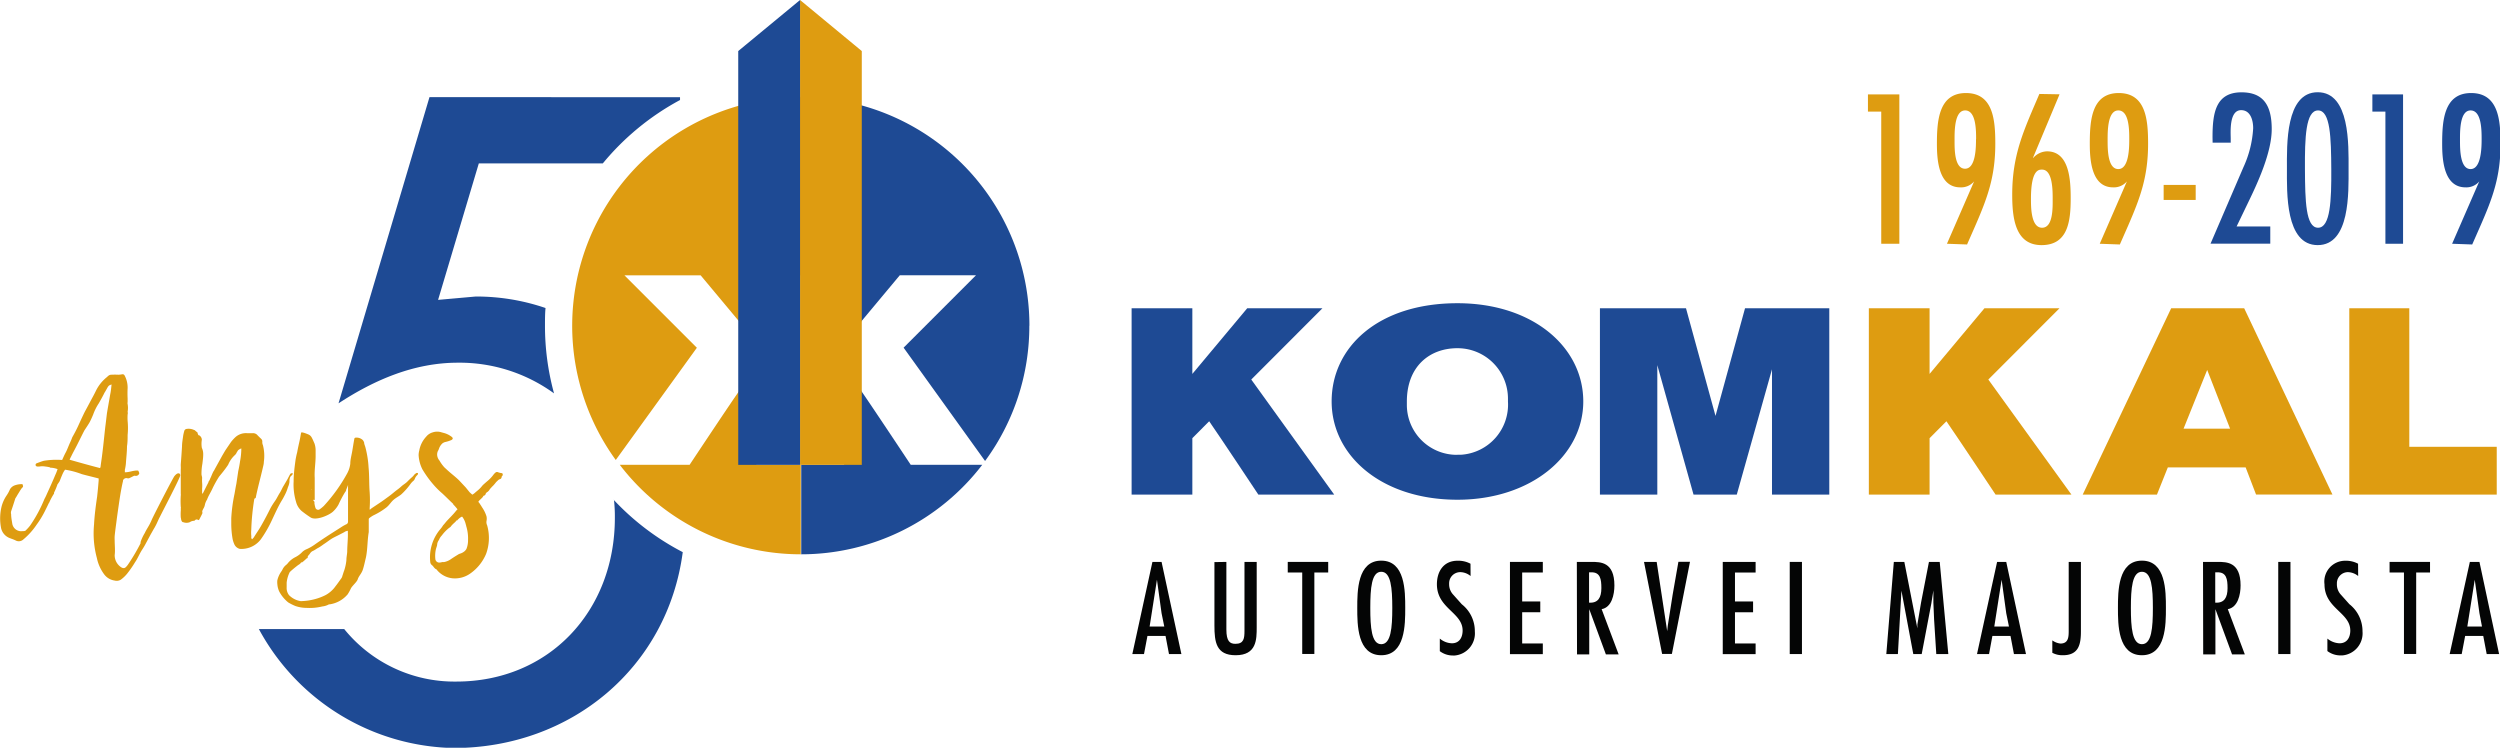
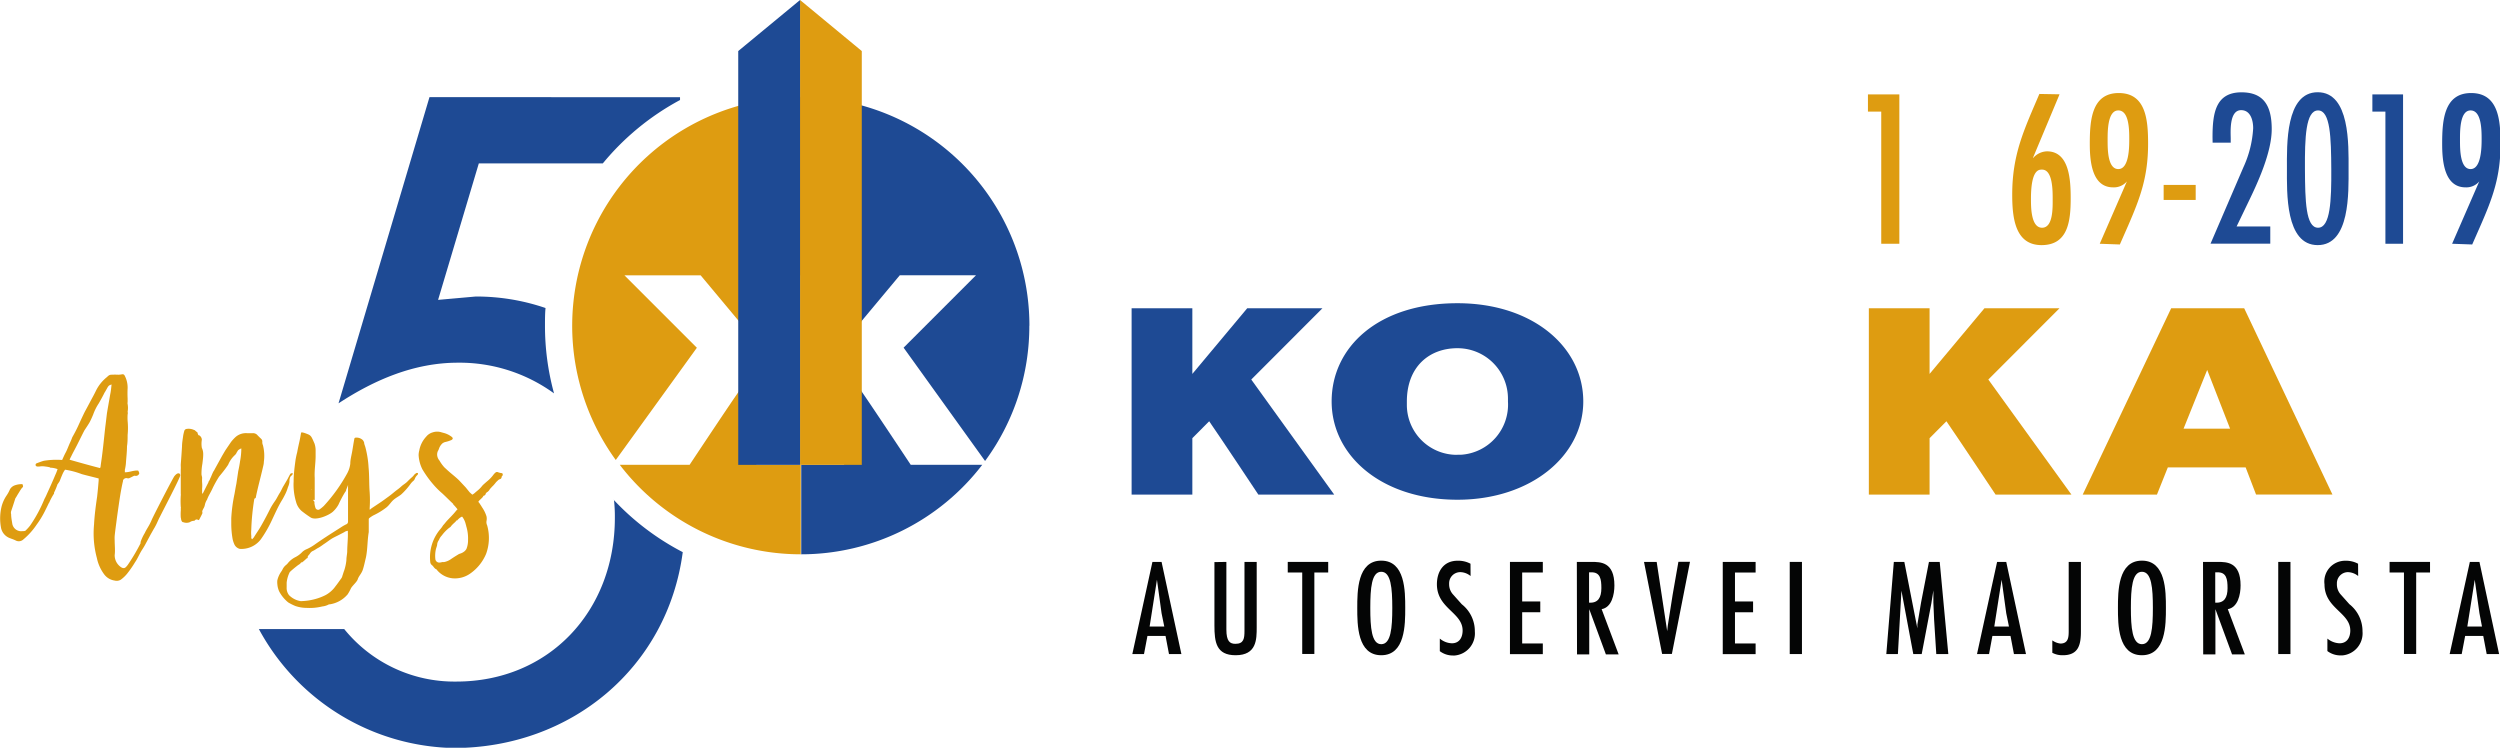
<svg xmlns="http://www.w3.org/2000/svg" id="Capa_1" data-name="Capa 1" viewBox="0 0 276.2 82.61">
  <defs>
    <style>.cls-1{fill:#1e4a94;}.cls-2{fill:#de9c11;}.cls-3{fill:#040505;}</style>
  </defs>
  <title>LOGO KOMKAL 50</title>
  <g id="Grupo_1281" data-name="Grupo 1281">
    <g id="Grupo_1282" data-name="Grupo 1282">
      <path id="Trazado_2945" data-name="Trazado 2945" class="cls-1" d="M75.73,57.57a16.7,16.7,0,0,1,.1,2c0,10.31-7.28,18.09-17.53,18.09a15.66,15.66,0,0,1-12.37-5.8H36.5A25,25,0,0,0,58,85c13,0,23.65-8.9,25.33-21.64a28.29,28.29,0,0,1-7.62-5.77M55.35,13.09,45.3,46.92c4-2.62,8.39-4.49,13.19-4.49a17.77,17.77,0,0,1,10.62,3.39,28.24,28.24,0,0,1-1-7.53c0-.64,0-1.27.06-1.9a23.58,23.58,0,0,0-7.72-1.27l-4.15.37L60.8,20.41H74.5a28.58,28.58,0,0,1,8.53-7v-.31Z" transform="translate(-7.9 -2.36)" />
      <path id="Trazado_2946" data-name="Trazado 2946" class="cls-1" d="M108.52,53.71h7.9a25.21,25.21,0,0,1-20,9.89V53.71h4.74V47.37L103,45.48c1.21,1.73,5.51,8.22,5.51,8.22" transform="translate(-7.9 -2.36)" />
      <path id="Trazado_2947" data-name="Trazado 2947" class="cls-1" d="M121.62,38.35a25.11,25.11,0,0,1-4.89,14.94l-9-12.52,8-8h-8.42l-6.15,7.37V32.78H96.38V13.1a25.24,25.24,0,0,1,25.25,25.24h0" transform="translate(-7.9 -2.36)" />
      <path id="Trazado_2948" data-name="Trazado 2948" class="cls-2" d="M96.37,13.1V32.78H91.46v7.37l-6.15-7.37H76.89l8,8L75.93,53.18A25.25,25.25,0,0,1,96.37,13.1" transform="translate(-7.9 -2.36)" />
      <path id="Trazado_2949" data-name="Trazado 2949" class="cls-2" d="M91.46,53.71h4.91V63.6a25.18,25.18,0,0,1-20-9.89h7.72s4.3-6.49,5.52-8.22l1.89,1.89Z" transform="translate(-7.9 -2.36)" />
      <path id="Trazado_2950" data-name="Trazado 2950" class="cls-2" d="M103.11,53.72H96.29V2.36L103.11,8Z" transform="translate(-7.9 -2.36)" />
      <path id="Trazado_2951" data-name="Trazado 2951" class="cls-1" d="M89.46,53.72h6.83V2.36L89.46,8Z" transform="translate(-7.9 -2.36)" />
      <path id="Trazado_2952" data-name="Trazado 2952" class="cls-2" d="M19.84,45.07c-.13.21-.25.46-.39.67-.19.39-.41.78-.63,1.17a5.71,5.71,0,0,0-.63,1.26c-.1.24-.22.51-.34.75s-.44.71-.63,1c-.29.56-.56,1.12-.83,1.65s-.43.8-.63,1.22a3,3,0,0,0-.17.36c1.12.32,2.23.63,3.35.92A.17.17,0,0,1,19,54c.05-.44.12-.85.17-1.26.14-1.07.24-2.13.36-3.2.07-.51.12-1,.19-1.55.12-.71.24-1.39.36-2.08.08-.34.1-.71.15-1.07-.24.07-.31.12-.39.24M13.44,54a3.41,3.41,0,0,0-.54-.1,2,2,0,0,0-.65,0c-.08,0-.15,0-.24,0a.21.21,0,0,1-.18-.15.2.2,0,0,1,.13-.21c.26-.1.53-.2.77-.27a8.57,8.57,0,0,1,1.89-.1h.15c.12-.26.24-.55.39-.82s.31-.73.48-1.09a5.89,5.89,0,0,0,.24-.58c.22-.39.44-.8.63-1.21s.39-.86.59-1.27q.11-.24.24-.48c.29-.53.58-1.09.87-1.62.11-.21.22-.42.32-.63A4.43,4.43,0,0,1,19.74,44a.8.8,0,0,1,.17-.15.48.48,0,0,1,.26-.09,8.34,8.34,0,0,1,.85,0,3.74,3.74,0,0,0,.39-.05c.1,0,.17,0,.25.12A2.85,2.85,0,0,1,22,45.24a10.84,10.84,0,0,0,0,1.14v.41A.49.49,0,0,0,22,47a2.43,2.43,0,0,1,0,.85.63.63,0,0,1,0,.31,5.61,5.61,0,0,0,0,.71,8,8,0,0,1,0,1.55c0,.41,0,.82-.07,1.24,0,.63-.08,1.26-.12,1.89a4.63,4.63,0,0,1-.12.73,1.15,1.15,0,0,1,0,.26c.54,0,1-.24,1.48-.19a1.48,1.48,0,0,1,.12.29.38.38,0,0,1-.44.29.24.24,0,0,0-.14,0c-.2.09-.36.19-.56.27a.47.47,0,0,1-.17,0,.39.39,0,0,0-.49.24s0,.05,0,.07c-.12.49-.21,1-.29,1.46-.14.87-.26,1.74-.38,2.59-.08.66-.18,1.31-.25,2a4.84,4.84,0,0,0,0,.53c0,.53.07,1.07,0,1.6A1.59,1.59,0,0,0,21.24,65c.27.19.44.14.58,0s.24-.29.35-.46a21,21,0,0,0,1.26-2.16s0-.09,0-.14a5.25,5.25,0,0,1,.47-1c.16-.36.46-.78.62-1.14.1-.19.17-.39.27-.58.34-.71,2.33-4.58,2.4-4.58.36-.44.61-.3.63-.08s-2,4.07-2.25,4.59c-.17.31-.29.63-.44.92l-.15.28c-.14.22-.26.46-.41.71L24,62.42a7.16,7.16,0,0,1-.39.66c-.29.44-.51,1-.78,1.38A11.77,11.77,0,0,1,22,65.67a3.7,3.7,0,0,1-.75.73.86.86,0,0,1-.68.1,1.74,1.74,0,0,1-1.14-.66A4.6,4.6,0,0,1,18.6,64a10.43,10.43,0,0,1-.31-3.69c.05-1,.19-2.06.34-3.08.07-.6.12-1.18.17-1.79v-.22c-.64-.17-1.26-.31-1.87-.48a9.09,9.09,0,0,0-1.84-.49,2.4,2.4,0,0,0-.27.46c-.12.27-.22.53-.34.83l-.14.21a.39.39,0,0,1-.08.1,7.75,7.75,0,0,1-.39.94s0,.08,0,.1a7,7,0,0,0-.51.94s0,.06-.05.08c-.17.36-.34.7-.49,1a10.29,10.29,0,0,1-.87,1.41A7.76,7.76,0,0,1,10.43,62a.73.73,0,0,1-.8.07c-.24-.12-.48-.19-.7-.28A1.53,1.53,0,0,1,8,60.59a5.51,5.51,0,0,1,.07-2.25,3.87,3.87,0,0,1,.54-1.21A4,4,0,0,0,9,56.42,1,1,0,0,1,9.48,56a2.3,2.3,0,0,1,.9-.15c.1.27.1.27-.09.46l-.15.22c-.14.24-.29.46-.41.68l-.14.22c-.15.49-.32,1-.46,1.41a.62.62,0,0,0,0,.33c0,.34.07.69.12,1a1,1,0,0,0,1.14.87A.91.91,0,0,0,10.7,61a4.86,4.86,0,0,0,.53-.58,15.32,15.32,0,0,0,1.58-2.93,6.19,6.19,0,0,0,.28-.58c.32-.7.63-1.38.92-2.08a5,5,0,0,0,.25-.64,2.4,2.4,0,0,0-.83-.16" transform="translate(-7.9 -2.36)" />
      <path id="Trazado_2953" data-name="Trazado 2953" class="cls-2" d="M36,57.46a26.19,26.19,0,0,0-.34,3.44,3.33,3.33,0,0,0,0,.63.47.47,0,0,1,0,.17.3.3,0,0,0,.09.24l.07-.07a1.74,1.74,0,0,0,.13-.15c.28-.46.6-.9.85-1.36.36-.63.68-1.25,1-1.89a9.06,9.06,0,0,1,.49-.77c.19-.27.33-.59.51-.87s.26-.51.41-.76.19-.32.29-.49.17-.29.24-.43.15-.29.22-.41a.21.21,0,0,1,.31-.05h0A1.11,1.11,0,0,1,40,55a1,1,0,0,0-.12.49v.11a2,2,0,0,1-.17.59,4.44,4.44,0,0,1-.34.85,7.87,7.87,0,0,1-.39.7c-.39.66-.68,1.33-1,2a13.32,13.32,0,0,1-1.26,2.2A2.69,2.69,0,0,1,34.39,63a.9.9,0,0,1-.61-.53,2.69,2.69,0,0,1-.19-.61,9.85,9.85,0,0,1-.14-1.62v-.63a17.55,17.55,0,0,1,.36-2.69c.07-.37.12-.73.2-1.09l.21-1.41c.08-.36.15-.73.2-1.09A7.84,7.84,0,0,0,34.56,52V51.9a1.17,1.17,0,0,0-.31.17.26.26,0,0,0-.1.13,1,1,0,0,0-.14.24,1.09,1.09,0,0,1-.13.17,3,3,0,0,0-.77,1.09c-.29.44-.63.87-1,1.31a11.88,11.88,0,0,0-.73,1.31c-.18.41-.46.82-.6,1.23a0,0,0,0,1,0,0h0a1.71,1.71,0,0,0-.25.61,1.23,1.23,0,0,1-.17.41c-.07.15-.16.27-.09.44a.34.34,0,0,1-.05.14c-.07.17-.17.34-.27.54s-.09.12-.21.09a.24.24,0,0,0-.29.05s-.08.07-.1.07a.83.83,0,0,0-.48.15,1,1,0,0,1-.73,0c-.13,0-.17-.13-.22-.25a2.74,2.74,0,0,0-.05-.28,5.49,5.49,0,0,1,0-.7,1,1,0,0,0,0-.25.41.41,0,0,0,0-.22,10.11,10.11,0,0,1,0-1.23.78.78,0,0,0,0-.22c0-.27,0-.56,0-.85v-.58c0-.42,0-.8,0-1.22a2.93,2.93,0,0,0,0-.41v-.17c.05-.65.1-1.33.14-2,0-.39.08-.8.13-1.19a4.7,4.7,0,0,1,.12-.51.3.3,0,0,1,.24-.22,1.38,1.38,0,0,1,.87.13,0,0,0,0,1,.05,0,1,1,0,0,0,.29.24c0,.09.08.22.1.31s0,0,.05,0a.59.59,0,0,1,.34.51,2.73,2.73,0,0,0,0,.9,1.6,1.6,0,0,1,.15.75c0,.34-.05.66-.09,1a6.27,6.27,0,0,0-.1,1.14c0,.15.07.29.07.44a4.1,4.1,0,0,0,0,.5,3.64,3.64,0,0,1,0,.66c0,.19,0,.37,0,.56.1,0,.1-.07.13-.12.19-.37.36-.73.56-1.1,0-.12.12-.21.16-.33s.1-.22.15-.34.15-.37.24-.54a1.69,1.69,0,0,0,.17-.29l.8-1.45c.15-.25.29-.51.46-.76l.51-.75a4.2,4.2,0,0,1,.53-.58,1.73,1.73,0,0,1,1.27-.41h.58a.65.65,0,0,1,.51.17c.14.16.31.31.46.46a.39.39,0,0,1,.12.29.83.83,0,0,0,.07.41,4.76,4.76,0,0,1,.1,1.84c0,.23-.07.46-.12.68-.25,1.09-.56,2.19-.78,3.3" transform="translate(-7.9 -2.36)" />
      <path id="Trazado_2954" data-name="Trazado 2954" class="cls-2" d="M42.39,56.44s0,0-.08,0,0,0,0,0,0,0,0,.05l.08-.05M46,61.12l-.56.29c-.26.14-.53.26-.8.41s-.65.46-1,.68a6.18,6.18,0,0,1-.53.36c-.25.12-.44.29-.69.39a.81.81,0,0,0-.29.29c-.07.12-.24.22-.24.39s0,.07-.07.09l-.41.37c-.05,0-.08.09-.12.09s-.13,0-.18.1a.65.65,0,0,1-.18.15,2.43,2.43,0,0,0-.2.14c-.24.19-.49.39-.73.61l-.09.09a3.37,3.37,0,0,0-.34,1.16s0,0,0,.07v.46a1.27,1.27,0,0,0,.27.86,2.32,2.32,0,0,0,1.26.65.4.4,0,0,0,.15,0,6.44,6.44,0,0,0,1.45-.22,6,6,0,0,0,1.16-.44,3.24,3.24,0,0,0,1.12-1c.22-.27.41-.56.61-.83a.73.73,0,0,0,.14-.31c.07-.19.12-.39.2-.59a5.28,5.28,0,0,0,.24-1.13c0-.32.07-.61.09-.92,0-.73.1-1.48.07-2.21V61a1.18,1.18,0,0,0-.36.12M39.36,67l0,0,0,0,0,0ZM46.15,56.5a.72.72,0,0,1-.15.27,12.94,12.94,0,0,0-.7,1.33,3.05,3.05,0,0,1-.63.8c-.46.41-1.87,1-2.45.63-.34-.22-.7-.48-1-.72a2,2,0,0,1-.61-1,6.59,6.59,0,0,1-.27-2.25c0-.82.11-1.64.22-2.45.05-.27.1-.51.17-.77.08-.44.17-.85.27-1.29.05-.24.1-.51.14-.75s.1-.17.23-.15.39.12.58.2a.75.75,0,0,1,.41.39c.12.22.19.41.29.63a2.4,2.4,0,0,1,.12.75c0,.19,0,.39,0,.61,0,.8-.15,1.6-.1,2.42,0,.25,0,2.4,0,2.43s-.08,0-.15,0,.09.16.13.24a.53.53,0,0,0,0,.22,2.74,2.74,0,0,0,.09.39.32.32,0,0,0,.36.25.31.31,0,0,0,.13-.06,3.83,3.83,0,0,0,.44-.36,18.08,18.08,0,0,0,2.57-3.57,3,3,0,0,0,.36-1.09c0-.44.12-.87.2-1.31s.16-1,.24-1.41c0-.09.07-.17.16-.17a1,1,0,0,1,.78.27.89.89,0,0,1,.15.27c0,.17.09.34.14.53A11.14,11.14,0,0,1,48.62,54c.09.9.05,1.82.12,2.72a13.67,13.67,0,0,1,0,1.81s0,0,0,.1.15-.07.22-.12l.87-.58c.34-.22.65-.46,1-.71s.63-.51.95-.75a4.72,4.72,0,0,0,.5-.41c.2-.17.42-.29.61-.48s.34-.34.54-.51a1.55,1.55,0,0,0,.24-.27,1.25,1.25,0,0,1,.19-.15.16.16,0,0,1,.22,0,.23.23,0,0,1-.07.19,1.05,1.05,0,0,0-.27.39.61.61,0,0,1-.15.24,1.94,1.94,0,0,0-.34.36A7.37,7.37,0,0,1,52.21,57c-.27.21-.58.36-.85.6s-.47.59-.78.83a7.69,7.69,0,0,1-1.43.87,3.62,3.62,0,0,0-.41.27.19.19,0,0,0-.1.17c0,.07,0,.14,0,.21,0,.32,0,.64,0,1,0,.08,0,.12,0,.2-.16.92-.12,1.86-.31,2.79-.12.48-.22,1-.36,1.4s-.44.68-.54,1-.53.65-.75,1a5,5,0,0,1-.37.68,3.22,3.22,0,0,1-2,1.11l-.07,0a1.89,1.89,0,0,1-.73.23,5.84,5.84,0,0,1-1.72.16,3.83,3.83,0,0,1-1.26-.21,5.68,5.68,0,0,1-.78-.39,3.9,3.9,0,0,1-1-1.21,2.36,2.36,0,0,1-.21-.83,1.84,1.84,0,0,1,0-.41,2.79,2.79,0,0,1,.46-1,1.51,1.51,0,0,0,.1-.17,1.39,1.39,0,0,1,.39-.51,1.33,1.33,0,0,0,.26-.27,2.56,2.56,0,0,1,.73-.58,2.82,2.82,0,0,0,.73-.51,1.57,1.57,0,0,1,.6-.41,5.16,5.16,0,0,0,.88-.51c.41-.29.8-.55,1.21-.82.56-.37,1.14-.73,1.7-1.09a4.53,4.53,0,0,1,.61-.34.32.32,0,0,0,.14-.27c0-.51,0-1,0-1.53s0-1.31,0-2v-.39a.27.27,0,0,0,0-.12h0c-.07.19-.14.37-.22.56" transform="translate(-7.9 -2.36)" />
      <path id="Trazado_2955" data-name="Trazado 2955" class="cls-2" d="M58.41,59.78a2.6,2.6,0,0,1-.36.38,3.14,3.14,0,0,0-.31.32.42.42,0,0,1-.18.17,4.38,4.38,0,0,0-.85.87,1.41,1.41,0,0,0-.31.49v0a1,1,0,0,0-.2.47c0,.18-.09.35-.14.55A3.33,3.33,0,0,0,56,64.14a.43.43,0,0,0,.48.37h0a1.28,1.28,0,0,0,.27-.05,1.33,1.33,0,0,1,.19,0,1.94,1.94,0,0,0,.77-.32q.38-.26.75-.48a1,1,0,0,1,.32-.15,1.36,1.36,0,0,0,.49-.29,1.46,1.46,0,0,0,.16-.21,2.6,2.6,0,0,0,.18-1,4.61,4.61,0,0,0-.2-1.52,1.05,1.05,0,0,0-.05-.19,2.2,2.2,0,0,0-.39-.85s0,0-.07,0a1.56,1.56,0,0,0-.53.46M58,58.06c-.42-.39-.83-.81-1.24-1.19a8.77,8.77,0,0,1-1-1,11.57,11.57,0,0,1-1.2-1.67,4,4,0,0,1-.41-1.53,1.88,1.88,0,0,1,.07-.53,3,3,0,0,1,.76-1.53,1.42,1.42,0,0,1,.72-.48,1.56,1.56,0,0,1,1,0l.26.07a2.38,2.38,0,0,1,.8.39c.22.15.2.29,0,.39a3.55,3.55,0,0,1-.7.22,1.15,1.15,0,0,0-.25.12,1.35,1.35,0,0,0-.41.61,1.23,1.23,0,0,1-.12.26.91.91,0,0,0-.05.63,1.06,1.06,0,0,0,.22.42l0,0A4.18,4.18,0,0,0,57,54l.24.22c.43.41.94.78,1.38,1.21l.73.78.43.53c.1.1.19.17.3.27a1.54,1.54,0,0,0,.36-.27l.17-.14a3.46,3.46,0,0,0,.6-.61c.15-.15.32-.29.49-.44a4.12,4.12,0,0,0,.76-.8,1.21,1.21,0,0,1,.16-.16.26.26,0,0,1,.3-.06,1.45,1.45,0,0,0,.41.1.14.14,0,0,1,.11.17.1.1,0,0,1,0,.07l-.07.08c-.09.09,0,.26-.22.34s-.22.14-.34.24-.24.29-.36.41a1.89,1.89,0,0,1-.2.2,2.4,2.4,0,0,1-.22.24.85.85,0,0,1-.29.34.4.4,0,0,0-.21.29s-.08.07-.1.09-.12,0-.15.1-.29.31-.43.46-.1.14,0,.27.12.19.19.28l.12.2a3.66,3.66,0,0,1,.49,1,1.25,1.25,0,0,1,0,.51.8.8,0,0,0,.07.48,5.1,5.1,0,0,1-.12,3.16,5,5,0,0,1-1.77,2.18,2.93,2.93,0,0,1-1.94.51,2.58,2.58,0,0,1-1.7-.9.23.23,0,0,0-.15-.12,1,1,0,0,1-.26-.27,1.14,1.14,0,0,0-.19-.19.49.49,0,0,1-.15-.27,4.81,4.81,0,0,1,1.09-3.66,2.75,2.75,0,0,0,.32-.44c.14-.14.26-.31.41-.48.34-.37.7-.71,1-1.09a1.8,1.8,0,0,1,.19-.2,7,7,0,0,0-.51-.58" transform="translate(-7.9 -2.36)" />
      <path id="Trazado_2956" data-name="Trazado 2956" class="cls-3" d="M136.23,70.11l-.51-3.7h0l-.81,5.17h1.62Zm0-5.67,2.19,10.18h-1.37l-.38-2h-2l-.38,2H133l2.22-10.18Z" transform="translate(-7.9 -2.36)" />
-       <path id="Trazado_2957" data-name="Trazado 2957" class="cls-1" d="M210,36.42V57h-6.33V43.16L199.78,57H195l-4-14.3V57h-6.34V36.42h9.51l3.26,11.89,3.26-11.89Z" transform="translate(-7.9 -2.36)" />
      <path id="Trazado_2958" data-name="Trazado 2958" class="cls-1" d="M155.3,57h-8.38s-4.24-6.39-5.43-8.1l-1.86,1.87V57h-6.71V36.42h6.71v7.25l6.06-7.25H154l-7.86,7.87Z" transform="translate(-7.9 -2.36)" />
      <path id="Trazado_2959" data-name="Trazado 2959" class="cls-1" d="M168.92,52.61a5.52,5.52,0,0,1-5.59-5.47c0-.14,0-.28,0-.42,0-3.87,2.5-5.89,5.58-5.89a5.57,5.57,0,0,1,5.59,5.56c0,.11,0,.22,0,.33a5.55,5.55,0,0,1-5.19,5.88h-.39m0-16.74c-8.77,0-13.9,4.86-13.9,10.85s5.51,10.86,13.9,10.86c8.12,0,13.9-4.86,13.9-10.86s-5.57-10.85-13.9-10.85" transform="translate(-7.9 -2.36)" />
-       <path id="Trazado_2960" data-name="Trazado 2960" class="cls-2" d="M283.74,51.72V57H267.45V36.42h6.63v15.3Z" transform="translate(-7.9 -2.36)" />
      <path id="Trazado_2961" data-name="Trazado 2961" class="cls-2" d="M236.75,57h-8.38s-4.24-6.39-5.43-8.1l-1.86,1.87V57h-6.71V36.42h6.71v7.25l6.06-7.25h8.29l-7.86,7.87Z" transform="translate(-7.9 -2.36)" />
      <path id="Trazado_2962" data-name="Trazado 2962" class="cls-2" d="M249.14,49.72l2.61-6.49,2.53,6.49Zm6.7-13.3h-8.07L238,57h8.2l1.2-3H256l1.15,3h8.44Z" transform="translate(-7.9 -2.36)" />
      <path id="Trazado_2963" data-name="Trazado 2963" class="cls-2" d="M217.74,12.79v16.5h-2V14.69h-1.47v-1.9Z" transform="translate(-7.9 -2.36)" />
-       <path id="Trazado_2964" data-name="Trazado 2964" class="cls-2" d="M226.22,17.76c0-1,0-3.2-1.21-3.2s-1.17,2.39-1.17,3.33S223.82,21,225,21s1.21-2.34,1.21-3.28M223,29.29l3-6.89,0,0a1.89,1.89,0,0,1-1.52.66c-2.33,0-2.59-2.82-2.59-4.79,0-2.56.19-5.63,3.21-5.63s3.24,3,3.24,5.6c0,3.62-.85,5.94-2.24,9.13l-.88,2Z" transform="translate(-7.9 -2.36)" />
      <path id="Trazado_2965" data-name="Trazado 2965" class="cls-2" d="M233.51,21.1c-.3,0-1.23-.1-1.23,3.22,0,.94,0,3.2,1.23,3.2s1.17-2.24,1.17-3.18,0-3.24-1.17-3.24m1.93-8.32-2.93,7,0,.05a2.1,2.1,0,0,1,1.54-.75c2.48,0,2.62,3.18,2.62,5.19,0,2.54-.3,5.17-3.22,5.17s-3.24-3-3.24-5.58c0-4.49,1.33-7.2,3-11.12Z" transform="translate(-7.9 -2.36)" />
      <path id="Trazado_2966" data-name="Trazado 2966" class="cls-2" d="M243.14,17.76c0-1,0-3.2-1.21-3.2s-1.18,2.39-1.18,3.33,0,3.15,1.18,3.15,1.21-2.34,1.21-3.28m-3.26,11.53,3-6.89,0,0a1.89,1.89,0,0,1-1.52.66c-2.32,0-2.58-2.82-2.58-4.79,0-2.57.18-5.63,3.2-5.63s3.24,3,3.24,5.6c0,3.62-.85,5.94-2.24,9.13l-.88,2Z" transform="translate(-7.9 -2.36)" />
      <rect id="Rectángulo_910" data-name="Rectángulo 910" class="cls-2" x="239.04" y="20.43" width="3.54" height="1.66" />
      <path id="Trazado_2967" data-name="Trazado 2967" class="cls-1" d="M252.34,17.56c0-2.63.3-5,3.2-5,2.47,0,3.34,1.51,3.34,4.07s-1.53,5.89-2.58,8.05L255,27.38h3.72v1.9h-6.6l3.64-8.46a11.84,11.84,0,0,0,1.07-4.29c0-.9-.3-2-1.33-2-1.35,0-1.15,2.47-1.15,3.15v.44h-2Z" transform="translate(-7.9 -2.36)" />
      <path id="Trazado_2968" data-name="Trazado 2968" class="cls-1" d="M264,14.56c-1.37,0-1.47,3-1.45,6.48s.08,6.48,1.45,6.48,1.48-3.05,1.46-6.48-.09-6.48-1.46-6.48M267.37,21c0,2.6.18,8.44-3.41,8.44s-3.4-5.84-3.4-8.44-.18-8.45,3.4-8.45,3.41,5.84,3.41,8.45" transform="translate(-7.9 -2.36)" />
      <path id="Trazado_2969" data-name="Trazado 2969" class="cls-1" d="M273.39,12.79v16.5h-1.95V14.69H270v-1.9Z" transform="translate(-7.9 -2.36)" />
      <path id="Trazado_2970" data-name="Trazado 2970" class="cls-1" d="M282.07,17.76c0-1,0-3.2-1.22-3.2s-1.17,2.39-1.17,3.33,0,3.15,1.17,3.15,1.22-2.34,1.22-3.28m-3.26,11.53,3-6.89,0,0a1.87,1.87,0,0,1-1.51.66c-2.33,0-2.59-2.82-2.59-4.79,0-2.56.18-5.63,3.2-5.63s3.25,3,3.25,5.6c0,3.62-.85,5.94-2.25,9.13l-.88,2Z" transform="translate(-7.9 -2.36)" />
      <path id="Trazado_2971" data-name="Trazado 2971" class="cls-3" d="M143.39,64.44v7.47c0,1.31.39,1.58,1,1.58.93,0,1-.6,1-1.43V64.44h1.35v7.22c0,1.34,0,3.09-2.33,3.09-2.15,0-2.34-1.46-2.34-3.29v-7Z" transform="translate(-7.9 -2.36)" />
      <path id="Trazado_2972" data-name="Trazado 2972" class="cls-3" d="M154.64,64.44v1.17h-1.53v9h-1.34v-9h-1.6V64.44Z" transform="translate(-7.9 -2.36)" />
      <path id="Trazado_2973" data-name="Trazado 2973" class="cls-3" d="M159.29,69.53c0,2.16.14,4,1.21,4s1.22-1.8,1.22-4-.15-4-1.22-4-1.21,1.8-1.21,4m3.86,0c0,1.83,0,5.22-2.65,5.22s-2.65-3.39-2.65-5.22,0-5.23,2.65-5.23,2.65,3.39,2.65,5.23" transform="translate(-7.9 -2.36)" />
      <path id="Trazado_2974" data-name="Trazado 2974" class="cls-3" d="M170.37,66a1.83,1.83,0,0,0-1.14-.43A1.23,1.23,0,0,0,168,66.81a.17.17,0,0,0,0,.07A1.66,1.66,0,0,0,168.4,68l1,1.12a3.77,3.77,0,0,1,1.44,3,2.45,2.45,0,0,1-2.22,2.66h-.17a2.39,2.39,0,0,1-1.48-.48V72.91a2.17,2.17,0,0,0,1.34.52c.83,0,1.18-.66,1.18-1.41,0-2-2.84-2.43-2.84-5.11,0-1.43.75-2.6,2.28-2.6a2.84,2.84,0,0,1,1.43.33Z" transform="translate(-7.9 -2.36)" />
      <path id="Trazado_2975" data-name="Trazado 2975" class="cls-3" d="M178.35,64.44v1.17h-2.28v3.2h2V70h-2v3.45h2.28v1.18h-3.63V64.44Z" transform="translate(-7.9 -2.36)" />
      <path id="Trazado_2976" data-name="Trazado 2976" class="cls-3" d="M184.82,67.34c0-1-.12-1.78-1.14-1.75h-.22v3.35c1,.07,1.36-.57,1.36-1.6m-2.71-2.9h1.62c1,0,2.53,0,2.53,2.6,0,1-.29,2.42-1.41,2.62l1.88,5h-1.41l-1.84-5h0v5h-1.35Z" transform="translate(-7.9 -2.36)" />
      <path id="Trazado_2977" data-name="Trazado 2977" class="cls-3" d="M190.93,64.44l1.16,7.65h0l.07-.63.54-3.43.63-3.6h1.28l-2,10.18h-1.08l-2-10.17Z" transform="translate(-7.9 -2.36)" />
      <path id="Trazado_2978" data-name="Trazado 2978" class="cls-3" d="M201.86,64.44v1.17h-2.28v3.2h2V70h-2v3.45h2.28v1.18h-3.63V64.44Z" transform="translate(-7.9 -2.36)" />
      <rect id="Rectángulo_911" data-name="Rectángulo 911" class="cls-3" x="197.73" y="62.08" width="1.35" height="10.18" />
      <path id="Trazado_2979" data-name="Trazado 2979" class="cls-3" d="M218.29,64.44l1.44,7.34h0l0-.42.41-2.44.87-4.48h1.19l.95,10.18h-1.33l-.24-3.8-.08-1.89,0-1.34h0l-.23,1.46-1.06,5.57h-.93l-1.31-7h0l-.39,7h-1.28l.83-10.18Z" transform="translate(-7.9 -2.36)" />
      <path id="Trazado_2980" data-name="Trazado 2980" class="cls-3" d="M229.55,70.11l-.51-3.7h0l-.81,5.17h1.62Zm0-5.67,2.18,10.18H230.4l-.38-2h-2l-.37,2h-1.33l2.22-10.18Z" transform="translate(-7.9 -2.36)" />
      <path id="Trazado_2981" data-name="Trazado 2981" class="cls-3" d="M237.8,72.09c0,1.45-.23,2.66-2,2.66a2.36,2.36,0,0,1-1.16-.27V73.11a1.92,1.92,0,0,0,.89.35c.91,0,.92-.75.92-1.44V64.44h1.35Z" transform="translate(-7.9 -2.36)" />
      <path id="Trazado_2982" data-name="Trazado 2982" class="cls-3" d="M243.32,69.53c0,2.16.15,4,1.22,4s1.21-1.8,1.21-4-.14-4-1.21-4-1.22,1.8-1.22,4m3.87,0c0,1.83,0,5.22-2.65,5.22s-2.65-3.39-2.65-5.22,0-5.23,2.65-5.23,2.65,3.39,2.65,5.23" transform="translate(-7.9 -2.36)" />
      <path id="Trazado_2983" data-name="Trazado 2983" class="cls-3" d="M254,67.34c0-1-.12-1.78-1.14-1.75h-.22v3.35c1,.07,1.36-.57,1.36-1.6m-2.71-2.9h1.62c1,0,2.53,0,2.53,2.6,0,1-.29,2.42-1.41,2.62l1.88,5h-1.41l-1.84-5h0v5h-1.35Z" transform="translate(-7.9 -2.36)" />
      <rect id="Rectángulo_912" data-name="Rectángulo 912" class="cls-3" x="251.7" y="62.08" width="1.35" height="10.18" />
      <path id="Trazado_2984" data-name="Trazado 2984" class="cls-3" d="M268.43,66a1.86,1.86,0,0,0-1.15-.43,1.23,1.23,0,0,0-1.2,1.24v.07a1.67,1.67,0,0,0,.38,1.11l1,1.12a3.78,3.78,0,0,1,1.45,3,2.45,2.45,0,0,1-2.23,2.66h-.16a2.41,2.41,0,0,1-1.49-.48V72.91a2.22,2.22,0,0,0,1.34.52c.84,0,1.19-.66,1.19-1.41,0-2-2.85-2.43-2.85-5.11a2.3,2.3,0,0,1,2.28-2.6,2.84,2.84,0,0,1,1.43.33Z" transform="translate(-7.9 -2.36)" />
      <path id="Trazado_2985" data-name="Trazado 2985" class="cls-3" d="M276.37,64.44v1.17h-1.53v9h-1.35v-9H271.9V64.44Z" transform="translate(-7.9 -2.36)" />
      <path id="Trazado_2986" data-name="Trazado 2986" class="cls-3" d="M281.83,70.11l-.52-3.7h0l-.82,5.17h1.62Zm0-5.67L284,74.62h-1.37l-.38-2h-2l-.38,2h-1.33l2.23-10.18Z" transform="translate(-7.9 -2.36)" />
    </g>
  </g>
</svg>